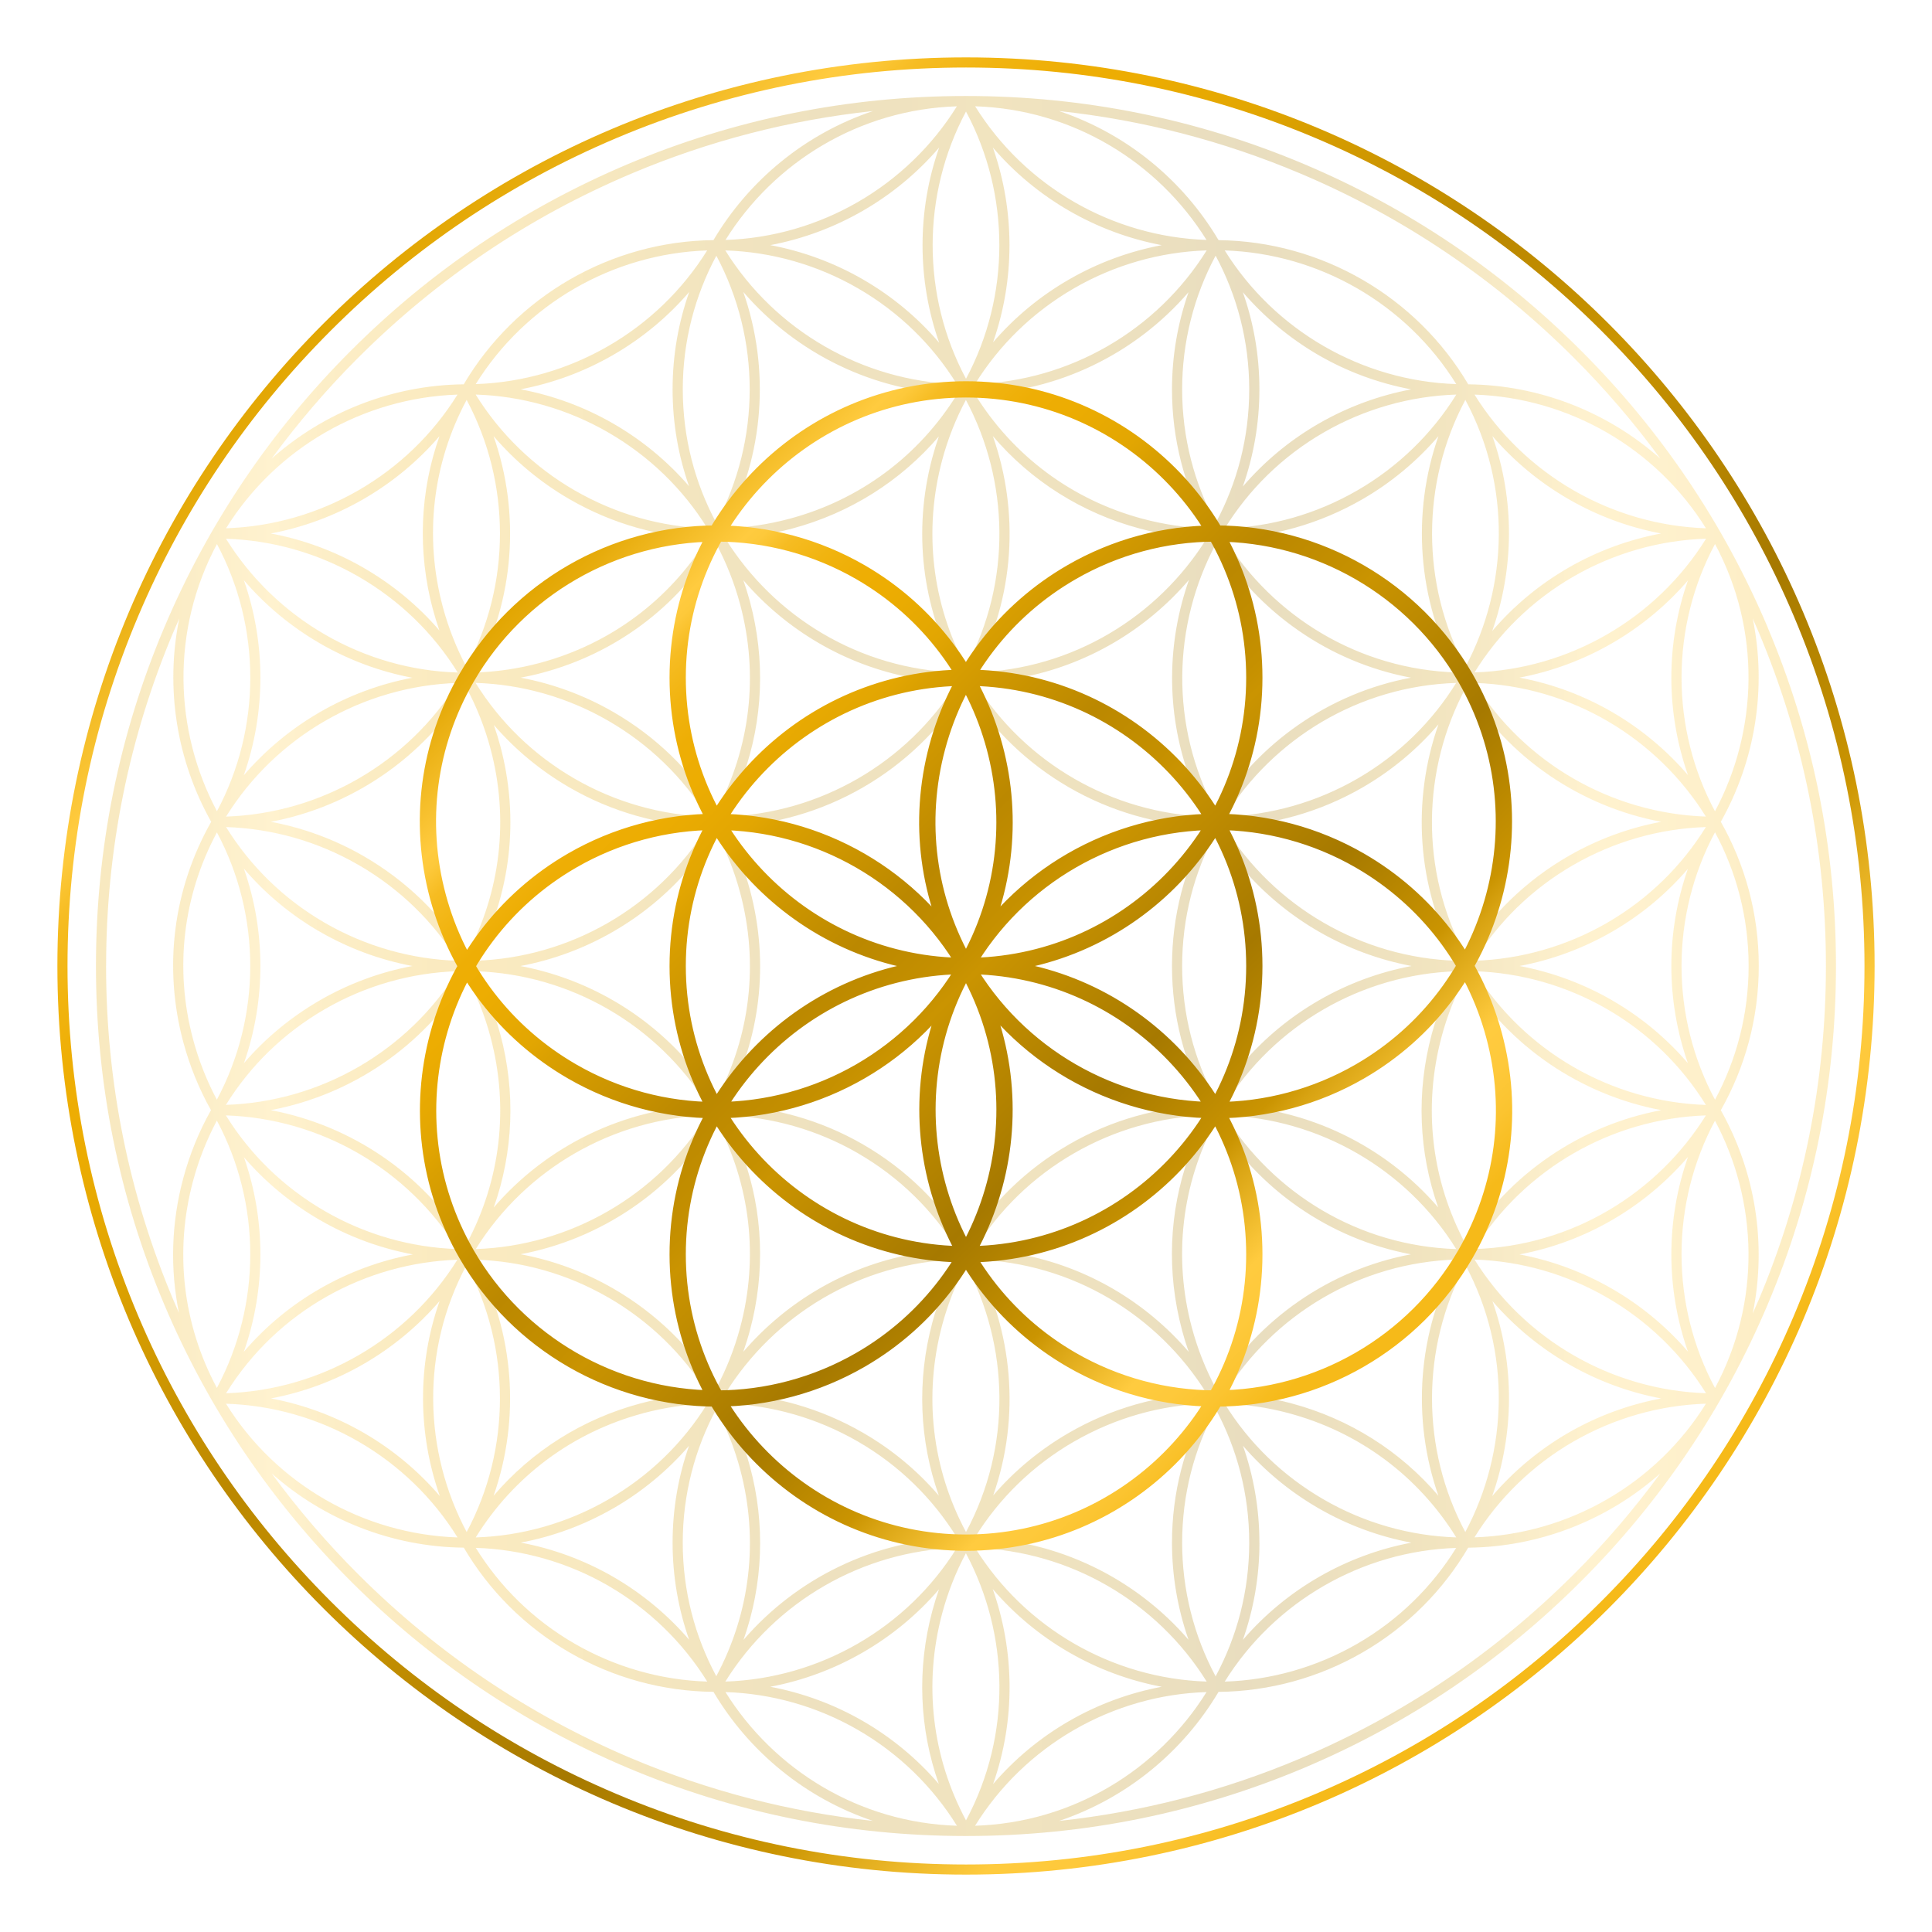
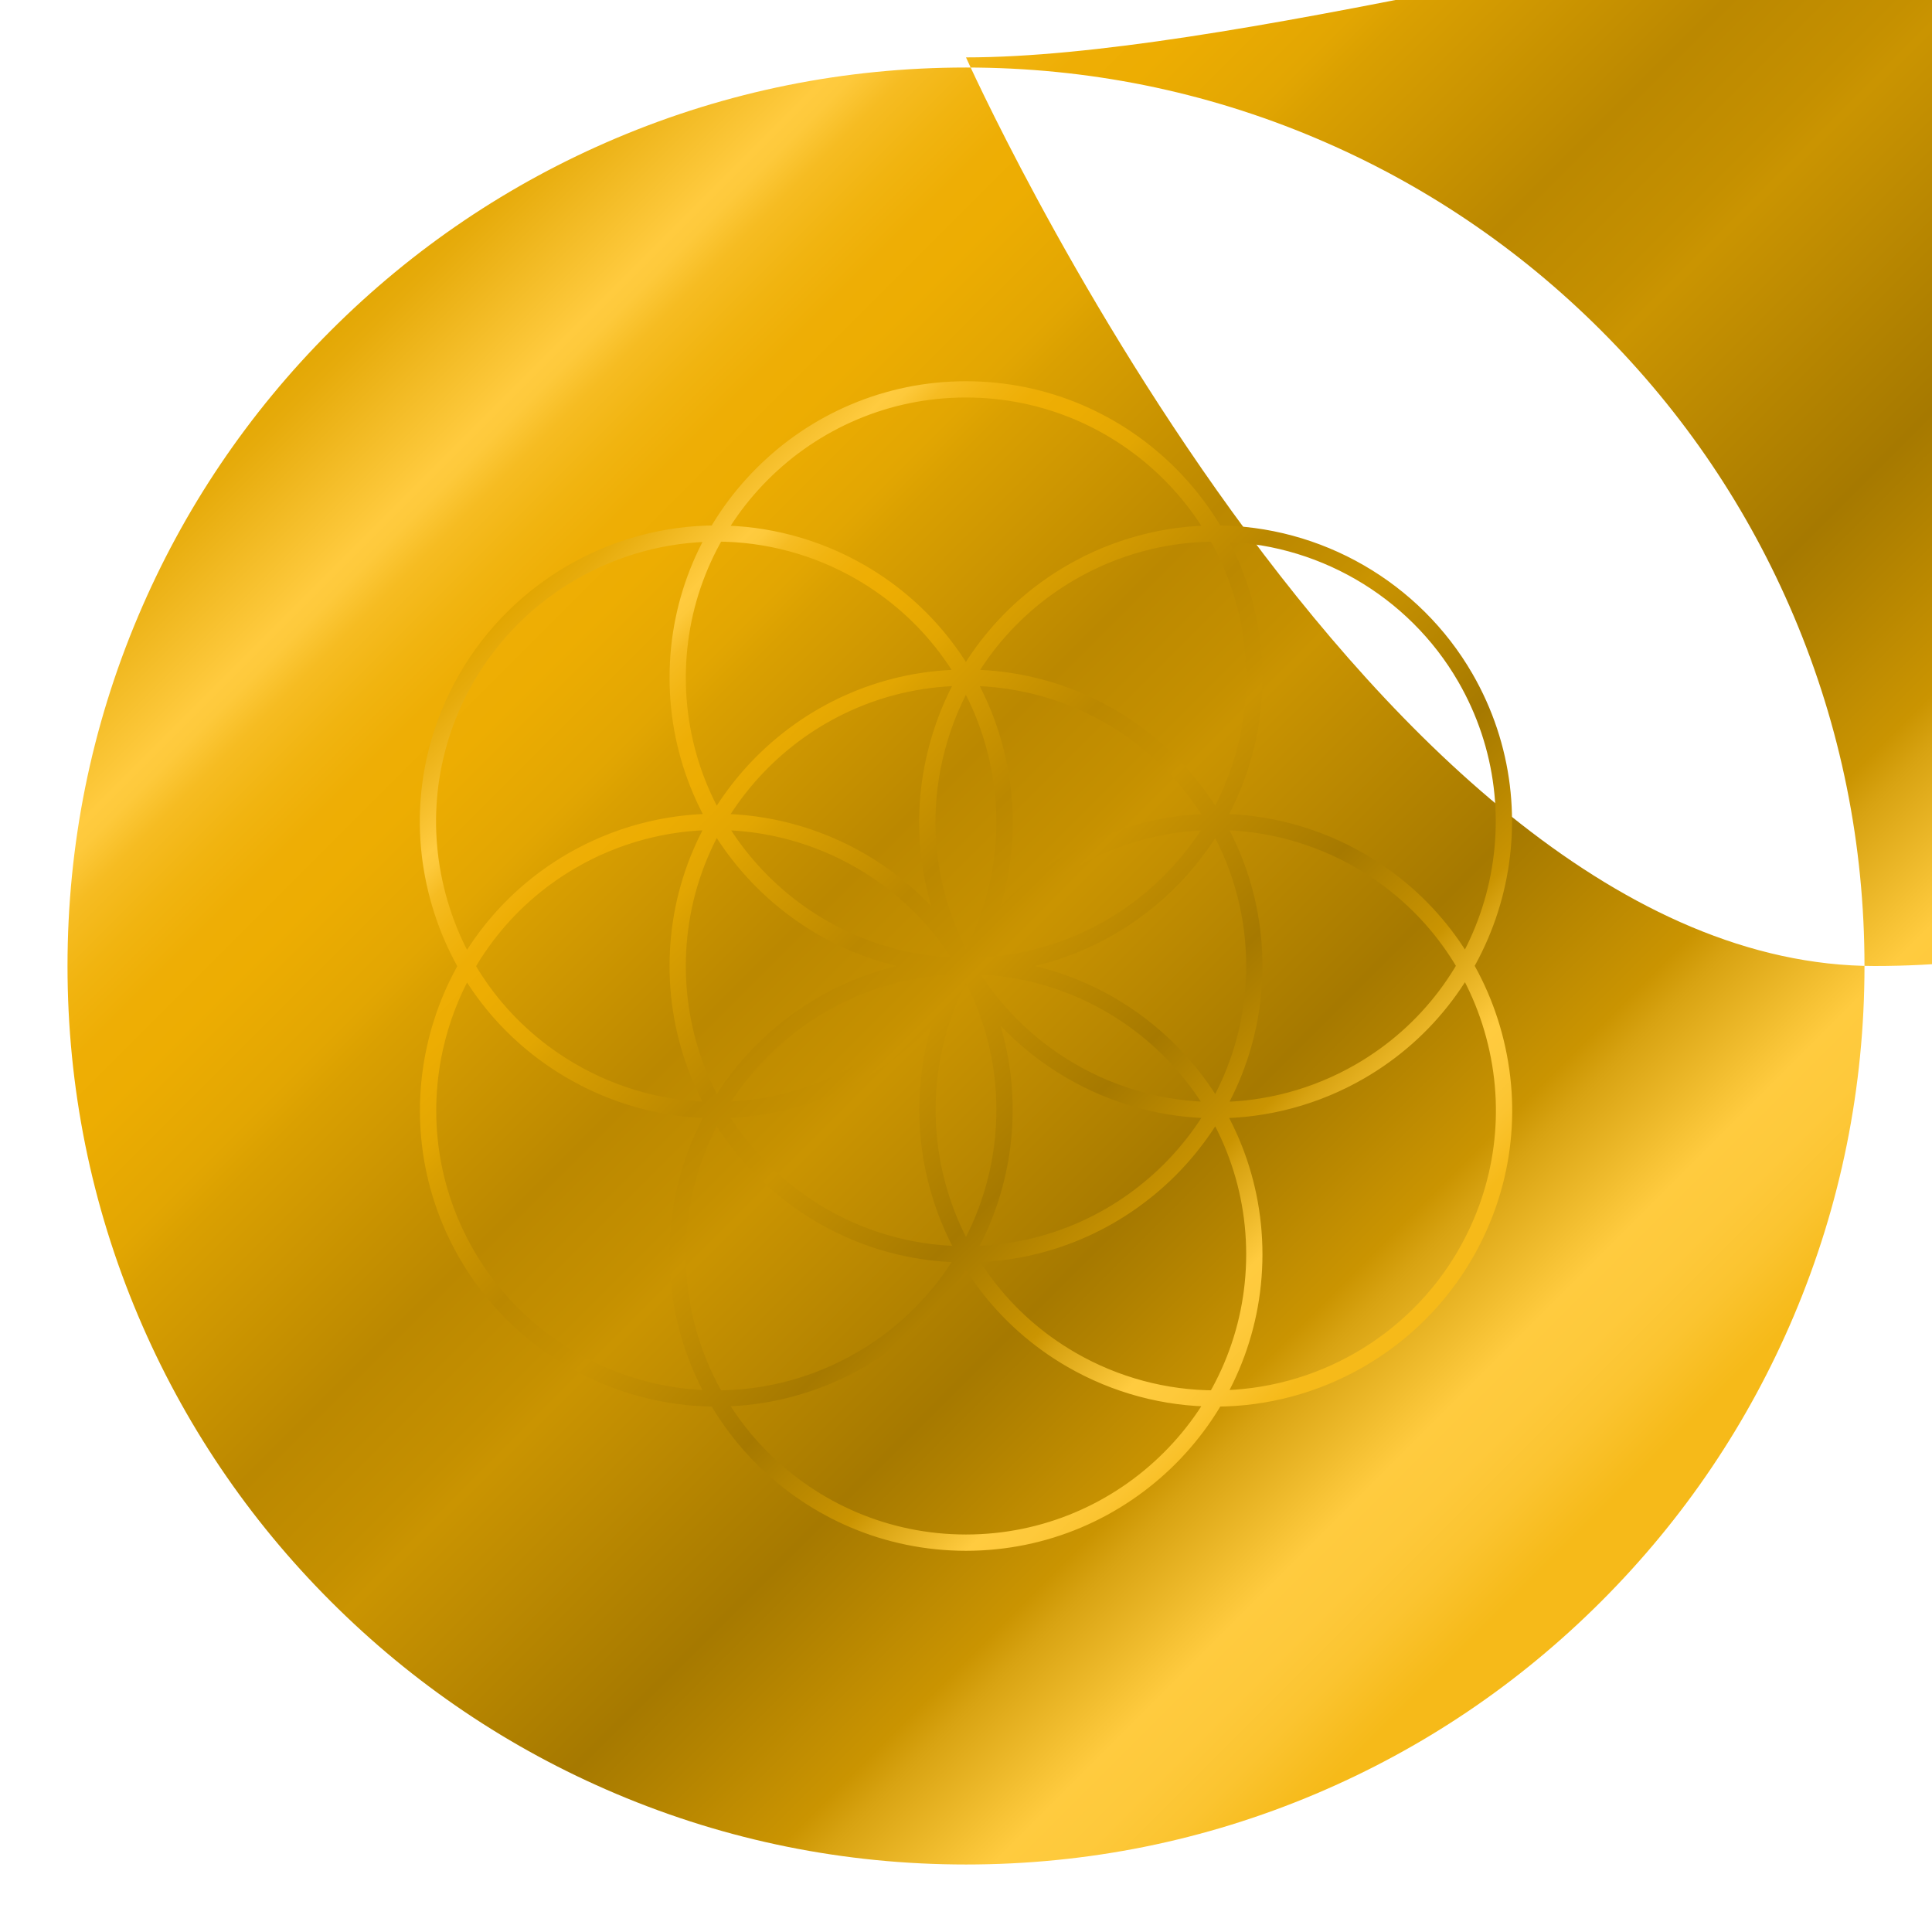
<svg xmlns="http://www.w3.org/2000/svg" xmlns:xlink="http://www.w3.org/1999/xlink" id="Blume_des_Lebens" data-name="Blume des Lebens" viewBox="0 0 572.6 572.6">
  <defs>
    <style>
      .cls-1 {
        fill: url(#Gold_neu-2);
        opacity: .25;
      }

      .cls-2 {
        fill: #fff;
      }

      .cls-3 {
        fill: url(#Gold_neu);
      }

      .cls-4 {
        fill: url(#Gold_neu-3);
      }
    </style>
    <linearGradient id="Gold_neu" data-name="Gold neu" x1="95.88" y1="95.88" x2="476.72" y2="476.72" gradientUnits="userSpaceOnUse">
      <stop offset="0" stop-color="#e2a602" />
      <stop offset=".02" stop-color="#e6ab0b" />
      <stop offset=".1" stop-color="#ffcb3f" />
      <stop offset=".11" stop-color="#fdc93b" />
      <stop offset=".13" stop-color="#f6bc22" />
      <stop offset=".16" stop-color="#f1b410" />
      <stop offset=".19" stop-color="#eeae05" />
      <stop offset=".22" stop-color="#edad02" />
      <stop offset=".28" stop-color="#e2a602" />
      <stop offset=".3" stop-color="#daa001" />
      <stop offset=".42" stop-color="#b80" />
      <stop offset=".49" stop-color="#c59000" />
      <stop offset=".51" stop-color="#ca9401" />
      <stop offset=".66" stop-color="#a67900" />
      <stop offset=".69" stop-color="#af8000" />
      <stop offset=".77" stop-color="#ca9401" />
      <stop offset=".79" stop-color="#d8a312" />
      <stop offset=".84" stop-color="#f4c032" />
      <stop offset=".86" stop-color="#ffcb3f" />
      <stop offset=".89" stop-color="#fec93b" />
      <stop offset=".92" stop-color="#fbc430" />
      <stop offset=".95" stop-color="#f7bc1e" />
      <stop offset=".96" stop-color="#f6ba19" />
    </linearGradient>
    <linearGradient id="Gold_neu-2" data-name="Gold neu" x1="28.44" y1="286.3" x2="544.16" y2="286.3" xlink:href="#Gold_neu" />
    <linearGradient id="Gold_neu-3" data-name="Gold neu" x1="165.83" y1="165.83" x2="406.77" y2="406.77" xlink:href="#Gold_neu" />
  </defs>
-   <rect class="cls-2" width="572.6" height="572.6" />
-   <path class="cls-3" d="M286.3,20.01c35.95,0,70.82,7.04,103.65,20.93,31.71,13.41,60.19,32.61,84.64,57.07,24.46,24.46,43.66,52.94,57.07,84.64,13.89,32.83,20.93,67.7,20.93,103.65s-7.04,70.82-20.93,103.65c-13.41,31.71-32.61,60.19-57.07,84.64-24.46,24.46-52.94,43.66-84.64,57.07-32.83,13.89-67.7,20.93-103.65,20.93s-70.82-7.04-103.65-20.93c-31.71-13.41-60.19-32.61-84.64-57.07-24.46-24.46-43.66-52.94-57.07-84.64-13.89-32.83-20.93-67.7-20.93-103.65s7.04-70.82,20.93-103.65c13.41-31.71,32.61-60.19,57.07-84.64,24.46-24.46,52.94-43.66,84.64-57.07,32.83-13.88,67.7-20.93,103.65-20.93M286.3,17.01C137.57,17.01,17.01,137.57,17.01,286.3s120.57,269.29,269.29,269.29,269.29-120.57,269.29-269.29S435.02,17.01,286.3,17.01h0Z" />
+   <path class="cls-3" d="M286.3,20.01c35.95,0,70.82,7.04,103.65,20.93,31.71,13.41,60.19,32.61,84.64,57.07,24.46,24.46,43.66,52.94,57.07,84.64,13.89,32.83,20.93,67.7,20.93,103.65s-7.04,70.82-20.93,103.65c-13.41,31.71-32.61,60.19-57.07,84.64-24.46,24.46-52.94,43.66-84.64,57.07-32.83,13.89-67.7,20.93-103.65,20.93s-70.82-7.04-103.65-20.93c-31.71-13.41-60.19-32.61-84.64-57.07-24.46-24.46-43.66-52.94-57.07-84.64-13.89-32.83-20.93-67.7-20.93-103.65s7.04-70.82,20.93-103.65c13.41-31.71,32.61-60.19,57.07-84.64,24.46-24.46,52.94-43.66,84.64-57.07,32.83-13.88,67.7-20.93,103.65-20.93M286.3,17.01s120.57,269.29,269.29,269.29,269.29-120.57,269.29-269.29S435.02,17.01,286.3,17.01h0Z" />
  <g>
-     <path class="cls-1" d="M523.9,185.93c-12.99-30.71-31.58-58.28-55.26-81.96-23.68-23.68-51.26-42.27-81.96-55.26-31.75-13.43-65.47-20.24-100.23-20.26-.05,0-.1,0-.15,0-.05,0-.1,0-.15,0-34.76.02-68.48,6.84-100.23,20.26-30.71,12.99-58.28,31.58-81.96,55.26-23.68,23.68-42.27,51.26-55.26,81.96-13.45,31.79-20.26,65.56-20.26,100.37s6.82,68.58,20.26,100.37c12.99,30.71,31.58,58.28,55.26,81.96,23.68,23.68,51.26,42.27,81.96,55.26,31.74,13.42,65.45,20.24,100.19,20.26.06,0,.12,0,.18,0h0c.06,0,.12,0,.18,0,34.75-.02,68.46-6.84,100.19-20.26,30.71-12.99,58.28-31.58,81.96-55.26,23.68-23.68,42.27-51.26,55.26-81.96,13.45-31.79,20.26-65.56,20.26-100.37s-6.82-68.58-20.26-100.37ZM222.28,434.7c-1.76-6.58-4.25-12.84-7.39-18.7,13.7.4,27.17,4.2,39.38,11.24,12.42,7.17,22.32,17.07,29.37,28.5-24.51.76-47.49,11.94-63.28,30.27,5.79-16.4,6.53-34.14,1.93-51.31ZM426.27,357.88c-15.78-18.34-38.77-29.54-63.32-30.31,14.76-23.83,40.7-38.81,68.75-39.71-3.13,5.85-5.61,12.1-7.38,18.67-4.6,17.18-3.87,34.94,1.94,51.35ZM148.27,306.52c-1.76-6.57-4.24-12.82-7.37-18.67,28.05.9,53.98,15.88,68.75,39.71-24.55.78-47.54,11.97-63.32,30.32,5.81-16.41,6.55-34.18,1.95-51.36ZM148.27,221.07c-.56-2.11-1.2-4.18-1.91-6.22,6.3,7.31,13.86,13.59,22.46,18.56,12.47,7.2,26.53,11.19,40.82,11.62-14.77,23.84-40.72,38.82-68.78,39.71,10.55-19.59,13.19-42.09,7.41-63.68ZM350.32,394.25c.58,2.17,1.24,4.3,1.98,6.4-12.62-14.71-30.07-25.17-49.86-28.9,19.78-3.73,37.22-14.17,49.84-28.87-5.82,16.42-6.56,34.18-1.95,51.37ZM220.32,342.88c12.62,14.7,30.06,25.14,49.84,28.87-19.79,3.73-37.24,14.19-49.87,28.9.73-2.1,1.4-4.23,1.98-6.4,4.61-17.19,3.87-34.96-1.95-51.37ZM222.28,178.35c-.58-2.16-1.24-4.29-1.97-6.39,12.62,14.71,30.06,25.16,49.85,28.89-19.77,3.73-37.21,14.17-49.83,28.86,5.81-16.41,6.55-34.18,1.95-51.36ZM286.27,118.53c12.79,23.99,13.68,53.68.03,79.18-10.11-18.87-12.63-40.53-7.07-61.31,1.68-6.28,4.05-12.27,7.04-17.87ZM222.28,263.8c-1.77-6.6-4.27-12.88-7.42-18.76,29.16-.89,56.14-16.48,71.45-41.29,15.31,24.82,42.3,40.41,71.47,41.29-6.65,12.28-10.43,26.34-10.43,41.26s3.78,28.98,10.43,41.26c-14.33.41-28.44,4.4-40.94,11.62-12.69,7.33-23.1,17.5-30.56,29.64-7.31-11.89-17.59-22.18-30.5-29.64-12.5-7.22-26.61-11.21-40.95-11.62,10.59-19.61,13.25-42.15,7.45-63.76ZM289.01,202.4c28.92.92,54.19,16.54,68.58,39.62-27.97-.94-53.82-15.87-68.58-39.62ZM215.01,242.02c14.39-23.08,39.66-38.7,68.58-39.62-14.75,23.74-40.61,38.68-68.58,39.62ZM219.36,264.58c5.57,20.78,3.05,42.44-7.07,61.31-6.34-11.8-9.94-25.28-9.94-39.59s3.61-27.81,9.96-39.62c2.99,5.61,5.37,11.6,7.05,17.9ZM254.26,341.79c12.39,7.15,22.26,17.01,29.31,28.4-28.91-.93-54.18-16.55-68.56-39.62,13.74.44,27.26,4.29,39.25,11.21ZM318.34,341.79c11.99-6.92,25.51-10.78,39.25-11.21-14.39,23.09-39.69,38.72-68.63,39.62,7.2-11.63,17.2-21.38,29.38-28.41ZM350.36,286.3c0-14.31,3.6-27.79,9.94-39.59,6.34,11.8,9.94,25.28,9.94,39.59s-3.6,27.79-9.94,39.59c-6.34-11.8-9.94-25.28-9.94-39.59ZM302.44,200.85c19.83-3.74,37.31-14.23,49.94-28.99-6.48,18.36-6.82,38.8-.08,57.88-12.62-14.71-30.06-25.16-49.85-28.89ZM199.34,286.3c0,10.11,1.74,19.83,4.93,28.87-12.89-14.99-30.59-25.2-50.03-28.86,19.44-3.66,37.14-13.87,50.03-28.86-3.19,9.03-4.93,18.75-4.93,28.86ZM373.26,286.3c0-10.11-1.74-19.82-4.93-28.85,12.89,14.98,30.59,25.19,50.03,28.85-19.44,3.66-37.14,13.87-50.03,28.86,3.19-9.04,4.93-18.75,4.93-28.86ZM360.37,240.57c-13.75-25.57-12.85-55.37.01-79.42,12.64,20.34,33.43,35.11,57.78,39.7-24.36,4.59-45.16,19.37-57.79,39.72ZM431.58,202.4c-7.05,11.39-16.92,21.25-29.31,28.4-11.99,6.92-25.51,10.78-39.25,11.22,14.38-23.07,39.65-38.69,68.56-39.62ZM288.87,199.3c12-22.3,13.25-47.71,5.39-70.05,11.31,13.26,26.34,22.8,43.54,27.4,6.56,1.76,13.21,2.74,19.83,2.95-14.4,23.15-39.75,38.82-68.76,39.7ZM276.32,135.62c-5.78,21.59-3.14,44.09,7.41,63.68-29.01-.88-54.36-16.54-68.76-39.7,6.62-.22,13.27-1.2,19.83-2.95,17.16-4.6,32.15-14.1,43.45-27.3-.72,2.06-1.36,4.15-1.93,6.27ZM219.36,179.13c5.58,20.81,3.04,42.5-7.11,61.39-7.46-12.09-17.84-22.21-30.49-29.51-8.54-4.93-17.83-8.35-27.43-10.16,2.16-.41,4.32-.89,6.46-1.47,21.59-5.78,39.76-19.33,51.45-38.27,3.02,5.65,5.42,11.68,7.12,18.02ZM209.64,242.02c-13.76-.43-27.3-4.28-39.31-11.22-12.18-7.03-22.18-16.78-29.38-28.41,13.76.43,27.3,4.28,39.31,11.22,12.18,7.03,22.18,16.78,29.38,28.41ZM209.59,330.58c-14.76,23.75-40.62,38.68-68.59,39.62,14.76-23.75,40.62-38.68,68.59-39.62ZM212.23,332.04c10.17,18.9,12.71,40.61,7.13,61.43-1.69,6.32-4.08,12.34-7.09,17.97-7.46-12.1-17.85-22.23-30.5-29.54-8.77-5.06-18.06-8.41-27.48-10.17,23.81-4.5,45.02-18.82,57.95-39.7ZM283.69,373.3c-3.13,5.85-5.61,12.1-7.37,18.67-4.6,17.16-3.87,34.9,1.93,51.3-6.22-7.25-13.74-13.6-22.48-18.64-12.64-7.3-26.6-11.23-40.79-11.65,14.4-23.14,39.73-38.8,68.72-39.68ZM286.27,374.88c12.79,23.99,13.69,53.68.03,79.18-10.11-18.87-12.63-40.53-7.07-61.31,1.68-6.28,4.05-12.27,7.04-17.87ZM288.84,373.3c29.02.87,54.38,16.53,68.78,39.69-14.19.42-28.15,4.35-40.79,11.65-8.61,4.97-16.16,11.25-22.47,18.57,8.19-23.39,5.79-48.78-5.52-69.9ZM353.24,393.47c-5.58-20.82-3.03-42.54,7.14-61.44,12.64,20.35,33.44,35.13,57.79,39.72-24.37,4.59-45.18,19.38-57.81,39.75-3.02-5.65-5.42-11.68-7.12-18.03ZM363.02,330.58c27.97.94,53.83,15.87,68.58,39.62-28.92-.92-54.19-16.54-68.58-39.62ZM362.95,245.04c14.29-.43,28.35-4.42,40.82-11.62,8.77-5.07,16.33-11.44,22.56-18.74-7.86,22.35-6.62,47.77,5.38,70.07-28.05-.89-54-15.88-68.77-39.71ZM362.98,159.61c14.19-.42,28.15-4.34,40.8-11.64,8.56-4.94,16.17-11.29,22.54-18.71-8.01,22.87-6.21,48.41,5.42,70.04-29.01-.88-54.36-16.54-68.76-39.69ZM338.58,153.74c-20.82-5.58-38.34-18.63-49.63-36.88,24.53-.75,47.5-11.93,63.3-30.26-3.22,9.21-4.9,18.95-4.9,28.8,0,14.89,3.77,28.92,10.39,41.19-6.4-.21-12.82-1.15-19.16-2.85ZM234.02,153.74c-6.34,1.7-12.76,2.64-19.16,2.85,11.64-21.64,13.44-47.19,5.43-70.07,15.8,18.37,38.82,29.59,63.37,30.34-11.28,18.25-28.81,31.3-49.63,36.88ZM160.02,196.47c-6.34,1.7-12.76,2.64-19.17,2.85,11.63-21.64,13.44-47.18,5.43-70.06,6.37,7.42,13.99,13.77,22.54,18.71,12.65,7.3,26.61,11.23,40.81,11.64-11.28,18.24-28.8,31.28-49.61,36.86ZM145.36,221.85c5.58,20.81,3.04,42.5-7.11,61.39-7.46-12.09-17.84-22.21-30.49-29.51-8.56-4.94-17.86-8.36-27.48-10.17,23.82-4.5,45.03-18.84,57.96-39.73,3.02,5.65,5.42,11.68,7.12,18.02ZM145.36,307.3c5.58,20.82,3.04,42.53-7.13,61.43-12.93-20.89-34.17-35.22-57.99-39.71,23.84-4.49,45.07-18.82,58.01-39.74,3.02,5.65,5.42,11.68,7.12,18.02ZM180.26,384.52c12.2,7.05,22.22,16.82,29.42,28.48-6.64.21-13.31,1.19-19.89,2.95-17.18,4.6-32.19,14.12-43.5,27.36,7.99-22.85,6.19-48.36-5.42-69.97,13.43.39,26.95,4.01,39.38,11.19ZM318.34,427.24c12.21-7.05,25.69-10.84,39.41-11.24-6.63,12.27-10.4,26.3-10.4,41.2,0,9.85,1.68,19.6,4.91,28.8-15.81-18.34-38.81-29.53-63.35-30.27,7.2-11.67,17.22-21.45,29.43-28.5ZM431.74,373.3c-11.62,21.62-13.43,47.14-5.43,70-11.31-13.24-26.32-22.75-43.5-27.36-6.56-1.76-13.21-2.73-19.83-2.95,14.4-23.16,39.75-38.82,68.76-39.7ZM427.24,307.3c1.7-6.34,4.09-12.36,7.11-18.01,12.94,20.91,34.17,35.24,58.01,39.73-23.82,4.49-45.05,18.82-57.98,39.71-10.17-18.9-12.71-40.61-7.13-61.44ZM434.38,203.87c12.92,20.87,34.13,35.19,57.94,39.69-9.62,1.81-18.92,5.23-27.48,10.17-12.65,7.3-23.03,17.43-30.49,29.53-13.73-25.56-12.82-55.34.04-79.38ZM434.3,118.52c13.66,25.49,12.77,55.18,0,79.17-13.16-24.64-13.16-54.49,0-79.17ZM402.27,145.35c-12.17,7.03-25.6,10.82-39.26,11.24,7.05-11.4,16.93-21.27,29.33-28.43,12-6.93,25.53-10.78,39.28-11.22-7.25,11.69-17.35,21.48-29.35,28.41ZM350.36,115.4c0-13.86,3.42-27.5,9.92-39.62,6.35,11.81,9.96,25.3,9.96,39.63s-3.6,27.79-9.94,39.59c-6.34-11.8-9.94-25.28-9.94-39.59ZM288.96,113.84c7.2-11.63,17.2-21.38,29.38-28.41,12-6.93,25.53-10.78,39.29-11.22-14.8,23.79-40.68,38.73-68.67,39.62ZM214.97,74.22c13.76.43,27.29,4.29,39.29,11.22,12.39,7.15,22.27,17.01,29.32,28.41-27.94-.91-53.82-15.86-68.61-39.62ZM212.3,154.99c-6.34-11.8-9.94-25.28-9.94-39.59s3.61-27.8,9.95-39.61c13.18,24.69,13.17,54.55,0,79.2ZM170.33,145.35c-12-6.93-22.1-16.71-29.35-28.41,13.75.43,27.28,4.29,39.28,11.22,12.19,7.04,22.2,16.79,29.4,28.43-13.68-.41-27.13-4.2-39.32-11.24ZM138.28,197.74c-2.99-5.61-5.36-11.6-7.05-17.9-5.57-20.78-3.05-42.45,7.07-61.32,13.18,24.69,13.17,54.57-.02,79.22ZM67,242.02c14.76-23.75,40.62-38.68,68.59-39.62-14.75,23.74-40.62,38.68-68.59,39.62ZM106.25,256.34c12.18,7.03,22.18,16.78,29.38,28.41-13.76-.43-27.3-4.28-39.31-11.22-12.39-7.15-22.27-17.02-29.32-28.41,13.74.44,27.25,4.29,39.24,11.22ZM66.95,327.47c7.2-11.63,17.2-21.38,29.38-28.41,11.99-6.93,25.51-10.78,39.26-11.22-14.77,23.77-40.65,38.7-68.64,39.62ZM135.59,370.2c-13.74-.44-27.26-4.29-39.26-11.22-12.18-7.03-22.18-16.77-29.38-28.4,27.99.92,53.87,15.86,68.64,39.62ZM138.31,454.06c-12.78-23.99-13.67-53.67-.02-79.17,13.17,24.64,13.18,54.49.02,79.17ZM190.57,418.86c6.31-1.69,12.7-2.63,19.07-2.84-7.2,11.64-17.2,21.39-29.39,28.42-11.99,6.92-25.51,10.78-39.26,11.22,11.29-18.2,28.79-31.22,49.57-36.79ZM219.36,435.48c5.57,20.78,3.05,42.44-7.07,61.31-6.34-11.8-9.94-25.28-9.94-39.59s3.61-27.81,9.96-39.62c2.99,5.61,5.37,11.6,7.05,17.9ZM283.59,458.76c-14.76,23.76-40.64,38.7-68.62,39.62,14.79-23.77,40.67-38.71,68.62-39.62ZM286.27,460.34c12.79,23.99,13.69,53.68.03,79.18-10.11-18.87-12.63-40.53-7.07-61.31,1.68-6.28,4.05-12.27,7.04-17.87ZM357.63,498.38c-27.98-.92-53.86-15.86-68.62-39.62,27.95.91,53.83,15.85,68.62,39.62ZM350.36,457.2c0-14.31,3.6-27.79,9.94-39.59,6.34,11.8,9.94,25.28,9.94,39.59s-3.61,27.82-9.96,39.63c-6.5-12.13-9.92-25.77-9.92-39.63ZM382.03,418.86c20.78,5.57,38.29,18.59,49.57,36.79-13.74-.44-27.26-4.29-39.26-11.22-12.18-7.03-22.19-16.78-29.39-28.42,6.37.21,12.76,1.15,19.07,2.84ZM434.3,374.89c13.65,25.5,12.76,55.18-.02,79.17-13.16-24.68-13.15-54.53.02-79.17ZM505.59,330.58c-14.39,23.08-39.66,38.7-68.58,39.62,14.75-23.74,40.61-38.68,68.58-39.62ZM437,287.85c13.75.43,27.28,4.29,39.28,11.22,12.39,7.15,22.26,17.01,29.31,28.41-27.97-.93-53.84-15.87-68.59-39.62ZM466.34,256.34c11.99-6.92,25.5-10.78,39.24-11.22-7.05,11.39-16.92,21.25-29.32,28.41-12.01,6.93-25.55,10.79-39.31,11.22,7.2-11.63,17.2-21.38,29.38-28.41ZM437.01,202.4c28.92.92,54.19,16.54,68.57,39.61-27.96-.94-53.82-15.88-68.57-39.61ZM464.82,168.28c-8.77,5.07-16.33,11.44-22.56,18.74,6.45-18.34,6.77-38.73.05-57.78,12.88,14.98,30.57,25.2,49.99,28.87-9.62,1.81-18.93,5.23-27.48,10.17ZM505.63,159.67c-14.79,23.77-40.67,38.71-68.62,39.62,7.05-11.39,16.92-21.25,29.32-28.41,12.01-6.93,25.54-10.79,39.3-11.22ZM390.83,125.55c-8.74,5.04-16.26,11.39-22.48,18.64,3.17-9.02,4.91-18.71,4.91-28.8s-1.73-19.78-4.91-28.79c6.25,7.26,13.67,13.49,21.96,18.37,8.64,5.08,18.1,8.58,27.92,10.43-9.59,1.81-18.87,5.23-27.4,10.15ZM316.83,82.83c-8.63,4.98-16.2,11.28-22.51,18.62,6.51-18.64,6.49-39.06-.05-57.71,12.88,15.01,30.59,25.24,50.04,28.92-9.61,1.81-18.92,5.23-27.47,10.17ZM286.3,112.26c-13.18-24.65-13.18-54.52,0-79.21,13.18,24.69,13.18,54.56,0,79.21ZM278.32,101.55c-6.23-7.29-13.78-13.66-22.55-18.73-8.55-4.94-17.86-8.36-27.47-10.17,19.45-3.68,37.16-13.91,50.04-28.92-6.56,18.68-6.56,39.15-.01,57.81ZM199.34,115.4c0,10.05,1.72,19.71,4.87,28.69-6.3-7.3-13.85-13.58-22.44-18.54-8.56-4.94-17.86-8.36-27.48-10.17,19.42-3.67,37.11-13.88,49.98-28.85-3.19,9.04-4.93,18.75-4.93,28.86ZM128.31,180.62c.56,2.11,1.2,4.18,1.91,6.22-6.3-7.31-13.86-13.59-22.46-18.56-8.56-4.94-17.86-8.36-27.48-10.17,19.42-3.67,37.1-13.88,49.97-28.84-5.81,16.41-6.55,34.18-1.95,51.36ZM135.65,199.32c-13.68-.41-27.13-4.2-39.32-11.24-12-6.93-22.1-16.72-29.35-28.41,13.75.43,27.28,4.29,39.28,11.22,12.19,7.04,22.2,16.79,29.4,28.43ZM94.82,190.69c8.63,4.98,17.87,8.39,27.38,10.18-19.42,3.69-37.09,13.92-49.95,28.91,6.56-18.66,6.57-39.12.03-57.81,6.37,7.42,13.99,13.77,22.54,18.71ZM94.82,276.15c8.54,4.93,17.82,8.35,27.41,10.15-9.59,1.81-18.88,5.23-27.41,10.16-8.63,4.98-16.2,11.28-22.51,18.62,6.5-18.62,6.49-39.01-.03-57.64,6.23,7.29,13.78,13.66,22.54,18.72ZM94.82,361.6c8.57,4.95,17.9,8.38,27.54,10.18-19.11,3.58-36.95,13.5-50.09,28.85,6.53-18.61,6.54-39,.04-57.64,6.31,7.33,13.88,13.63,22.51,18.61ZM135.56,373.35c-14.76,23.72-40.61,38.64-68.56,39.58,15.25-24.57,41.4-38.65,68.56-39.58ZM130.29,385.59c-6.72,19.06-6.4,39.46.06,57.8-6.38-7.44-14.01-13.81-22.58-18.76-8.55-4.94-17.86-8.36-27.47-10.17,19.43-3.67,37.12-13.89,50-28.87ZM181.76,447.05c8.6-4.97,16.15-11.24,22.45-18.55-3.15,8.99-4.87,18.65-4.87,28.7s1.73,19.78,4.91,28.79c-6.36-7.39-13.95-13.71-22.48-18.64-8.54-4.93-17.82-8.35-27.42-10.16,9.59-1.81,18.88-5.23,27.41-10.16ZM278.29,471.05c-.73,2.09-1.39,4.22-1.97,6.38-4.6,17.16-3.87,34.9,1.92,51.29-6.36-7.39-13.95-13.71-22.47-18.63-8.55-4.94-17.86-8.36-27.47-10.17,19.43-3.67,37.12-13.89,49.99-28.87ZM294.22,470.95c12.88,15.04,30.61,25.29,50.08,28.97-9.61,1.81-18.92,5.23-27.47,10.17-8.54,4.93-16.14,11.26-22.5,18.66,6.7-19.06,6.36-39.46-.11-57.8ZM373.26,457.2c0-10.05-1.72-19.71-4.87-28.7,6.3,7.31,13.85,13.58,22.45,18.55,8.55,4.93,17.84,8.35,27.45,10.16-19.38,3.66-37.05,13.85-49.93,28.81,3.18-9.02,4.91-18.72,4.91-28.81ZM442.31,385.6c12.88,14.98,30.57,25.2,50,28.87-9.61,1.81-18.92,5.23-27.47,10.17-8.57,4.95-16.2,11.32-22.58,18.76,6.46-18.34,6.78-38.74.06-57.8ZM437.01,373.3c27.95.91,53.83,15.85,68.62,39.62-27.98-.92-53.86-15.87-68.62-39.62ZM450.37,371.77c19.81-3.72,37.27-14.17,49.91-28.88-3.24,9.23-4.93,18.99-4.93,28.87s1.68,19.6,4.91,28.81c-12.88-14.94-30.53-25.13-49.89-28.79ZM477.78,296.46c-8.54-4.93-17.82-8.35-27.42-10.16,9.59-1.81,18.88-5.23,27.41-10.15,8.73-5.04,16.26-11.39,22.48-18.64-3.22,9.2-4.9,18.95-4.9,28.8s1.68,19.59,4.9,28.79c-6.22-7.25-13.74-13.59-22.47-18.63ZM450.37,200.83c19.36-3.67,37.01-13.86,49.89-28.79-3.23,9.21-4.91,18.95-4.91,28.81s1.69,19.64,4.93,28.87c-12.64-14.71-30.1-25.16-49.91-28.88ZM505.6,156.57c-27.97-.93-53.83-15.88-68.59-39.62,27.97.93,53.83,15.87,68.59,39.62ZM362.98,74.22c27.98.92,53.86,15.86,68.62,39.62-27.93-.91-53.83-15.86-68.62-39.62ZM289.01,31.5c28.92.92,54.19,16.54,68.57,39.61-27.96-.94-53.82-15.88-68.57-39.61ZM215.02,71.12c14.39-23.08,39.66-38.69,68.58-39.61-14.76,23.74-40.61,38.68-68.58,39.61ZM141,113.84c14.76-23.75,40.62-38.68,68.59-39.62-14.75,23.74-40.62,38.68-68.59,39.62ZM67,156.57c14.76-23.74,40.62-38.68,68.59-39.62-14.75,23.74-40.62,38.68-68.59,39.62ZM64.3,161.25c13.17,24.67,13.17,54.53,0,79.17-12.78-23.99-13.66-53.67,0-79.17ZM64.27,325.92c-2.99-5.61-5.36-11.6-7.05-17.9-5.57-20.78-3.05-42.45,7.07-61.32,13.18,24.69,13.17,54.57-.02,79.22ZM64.28,332.12c13.19,24.69,13.19,54.57,0,79.23-10.12-18.87-12.64-40.54-7.07-61.31,1.69-6.3,4.07-12.3,7.06-17.91ZM66.99,416.03c13.75.44,27.27,4.29,39.26,11.22,12,6.93,22.1,16.71,29.35,28.41-27.98-.93-53.85-15.87-68.61-39.62ZM180.26,469.97c12,6.93,22.1,16.72,29.35,28.41-13.75-.43-27.28-4.29-39.28-11.22-12.39-7.15-22.27-17.02-29.32-28.41,13.74.44,27.25,4.29,39.25,11.21ZM254.26,512.7c12,6.93,22.1,16.71,29.35,28.41-28.93-.91-54.21-16.54-68.6-39.62,13.74.44,27.26,4.29,39.25,11.21ZM318.34,512.7c11.99-6.92,25.51-10.78,39.25-11.21-14.39,23.08-39.67,38.71-68.6,39.62,7.25-11.69,17.35-21.48,29.35-28.41ZM431.58,458.76c-7.05,11.39-16.92,21.25-29.31,28.41-12,6.93-25.54,10.78-39.29,11.22,14.79-23.76,40.67-38.71,68.61-39.62ZM466.34,427.24c12-6.93,25.52-10.78,39.26-11.22-14.76,23.75-40.63,38.69-68.61,39.62,7.25-11.69,17.35-21.48,29.35-28.41ZM508.29,411.38c-6.5-12.13-9.92-25.77-9.92-39.63s3.42-27.48,9.91-39.6c12.8,24.01,13.69,53.71.01,79.23ZM508.29,325.93c-6.5-12.13-9.92-25.77-9.92-39.63s3.42-27.5,9.92-39.63c6.35,11.81,9.96,25.3,9.96,39.63s-3.61,27.82-9.96,39.63ZM498.37,200.85c0-13.86,3.42-27.5,9.92-39.62,13.68,25.51,12.79,55.22-.01,79.22-6.49-12.12-9.91-25.75-9.91-39.6ZM466.51,106.09c9.35,9.35,17.87,19.31,25.58,29.84-15.5-13.76-35.69-21.8-56.94-22.03-15.41-26.08-43.56-42.35-73.87-42.72-.03-.02-.05-.04-.08-.06-.04-.02-.08-.04-.12-.06-10.57-17.77-27.3-31.48-47.22-38.15,24.68,2.64,48.68,8.85,71.64,18.56,30.35,12.84,57.6,31.21,81.01,54.62ZM106.09,106.09c23.41-23.41,50.66-41.78,81.01-54.62,22.95-9.71,46.95-15.92,71.63-18.56-19.96,6.69-36.71,20.43-47.28,38.26-30.37.32-58.57,16.61-74.01,42.73-21.25.23-41.43,8.27-56.93,22.02,7.71-10.52,16.24-20.49,25.58-29.84ZM31.45,286.3c0-34.41,6.74-67.78,20.03-99.2.54-1.27,1.1-2.53,1.65-3.78-4.24,20.68-.72,42.12,9.46,60.24-11.27,19.95-14.22,43.08-8.28,65.25,1.92,7.15,4.69,13.93,8.22,20.22-3.54,6.29-6.31,13.07-8.23,20.23-3.55,13.23-3.92,26.81-1.26,39.85-.53-1.2-1.06-2.39-1.57-3.6-13.29-31.42-20.03-64.79-20.03-99.2ZM187.1,521.12c-30.35-12.84-57.6-31.21-81.01-54.62-9.34-9.34-17.87-19.3-25.57-29.82,15.5,13.75,35.69,21.79,56.94,22.01,7.36,12.5,17.93,23.32,31.36,31.08,12.99,7.5,27.72,11.52,42.63,11.65,10.57,17.82,27.31,31.56,47.27,38.25-24.68-2.64-48.67-8.85-71.62-18.56ZM466.51,466.5c-23.41,23.41-50.66,41.78-81.01,54.62-22.95,9.71-46.94,15.91-71.62,18.56,19.95-6.69,36.7-20.43,47.27-38.25,14.91-.13,29.63-4.15,42.63-11.65,13.43-7.75,24.01-18.58,31.36-31.08,21.25-.22,41.44-8.26,56.94-22.02-7.71,10.52-16.23,20.49-25.57,29.83ZM521.12,385.5c-.54,1.27-1.1,2.52-1.65,3.77,4.24-20.68.72-42.12-9.46-60.23,7.16-12.63,11.25-27.22,11.25-42.74s-4.09-30.11-11.25-42.74c10.18-18.12,13.7-39.56,9.46-60.24.56,1.26,1.12,2.52,1.66,3.79,13.29,31.42,20.03,64.79,20.03,99.2s-6.74,67.78-20.03,99.2Z" />
    <path class="cls-4" d="M286.3,287.81c-47.95,0-86.96-39.01-86.96-86.96s39.01-86.96,86.96-86.96,86.96,39.01,86.96,86.96-39.01,86.96-86.96,86.96ZM286.3,116.9c-46.29,0-83.94,37.66-83.94,83.95s37.66,83.94,83.94,83.94,83.94-37.66,83.94-83.94-37.66-83.95-83.94-83.95ZM286.3,458.71c-47.95,0-86.96-39.01-86.96-86.96s39.01-86.96,86.96-86.96,86.96,39.01,86.96,86.96-39.01,86.96-86.96,86.96ZM286.3,287.81c-46.29,0-83.94,37.66-83.94,83.95s37.66,83.94,83.94,83.94,83.94-37.66,83.94-83.94-37.66-83.95-83.94-83.95ZM212.22,330.53c-15.17,0-30.18-4.03-43.39-11.66-20.11-11.61-34.5-30.36-40.51-52.79-6.01-22.43-2.93-45.86,8.69-65.98,15.49-26.82,44.37-43.49,75.38-43.49,15.17,0,30.18,4.03,43.39,11.66,41.52,23.97,55.79,77.25,31.82,118.77-15.49,26.82-44.37,43.49-75.38,43.49ZM212.37,159.63c-29.93,0-57.82,16.09-72.77,41.98-11.21,19.41-14.19,42.03-8.38,63.69,5.8,21.66,19.69,39.75,39.11,50.96,12.76,7.37,27.24,11.26,41.89,11.26,29.93,0,57.82-16.09,72.77-41.98,23.14-40.08,9.36-91.51-30.72-114.65-12.76-7.37-27.24-11.26-41.89-11.26ZM360.22,415.98c-15.17,0-30.18-4.03-43.39-11.66-41.52-23.97-55.79-77.25-31.82-118.77,15.49-26.82,44.37-43.49,75.38-43.49,15.17,0,30.18,4.03,43.39,11.66,41.52,23.97,55.79,77.25,31.82,118.77-15.49,26.82-44.37,43.49-75.38,43.49ZM360.38,245.08c-29.93,0-57.82,16.09-72.76,41.98-23.14,40.08-9.36,91.51,30.72,114.65,12.76,7.37,27.24,11.26,41.89,11.26,29.93,0,57.82-16.09,72.76-41.98,11.21-19.42,14.19-42.03,8.38-63.69-5.8-21.65-19.69-39.75-39.11-50.96-12.76-7.37-27.24-11.26-41.89-11.26ZM360.38,330.53c-31.01,0-59.89-16.66-75.37-43.49-11.61-20.11-14.7-43.54-8.69-65.98,6.01-22.43,20.4-41.18,40.51-52.79,13.22-7.63,28.22-11.66,43.39-11.66,31.01,0,59.89,16.66,75.38,43.49,23.97,41.52,9.69,94.8-31.82,118.77-13.22,7.63-28.22,11.66-43.39,11.66ZM360.22,159.63c-14.64,0-29.13,3.89-41.89,11.26-19.41,11.21-33.3,29.31-39.11,50.96-5.8,21.65-2.82,44.27,8.38,63.69,14.95,25.89,42.83,41.98,72.76,41.98,14.64,0,29.13-3.89,41.89-11.26,40.08-23.14,53.86-74.57,30.72-114.65-14.95-25.89-42.83-41.98-72.76-41.98ZM212.37,415.99c-31.01,0-59.89-16.66-75.38-43.49-23.97-41.52-9.69-94.8,31.82-118.77,13.22-7.63,28.22-11.66,43.39-11.66,31.01,0,59.89,16.66,75.38,43.49,23.97,41.52,9.69,94.8-31.82,118.77-13.22,7.63-28.22,11.66-43.39,11.66ZM212.22,245.08c-14.64,0-29.13,3.89-41.89,11.26-40.08,23.14-53.86,74.57-30.72,114.65,14.95,25.89,42.83,41.98,72.76,41.98,14.64,0,29.13-3.89,41.89-11.26,40.08-23.14,53.86-74.57,30.72-114.65-14.95-25.89-42.83-41.98-72.77-41.98ZM286.3,288.71c-48.45,0-87.86-39.42-87.86-87.86s39.42-87.86,87.86-87.86,87.86,39.42,87.86,87.86-39.42,87.86-87.86,87.86ZM286.3,117.81c-45.79,0-83.04,37.25-83.04,83.04s37.25,83.04,83.04,83.04,83.04-37.25,83.04-83.04-37.25-83.04-83.04-83.04ZM286.3,374.16c-48.45,0-87.86-39.42-87.86-87.86s39.42-87.86,87.86-87.86,87.86,39.42,87.86,87.86-39.42,87.86-87.86,87.86ZM286.3,203.26c-45.79,0-83.04,37.25-83.04,83.04s37.25,83.04,83.04,83.04,83.04-37.25,83.04-83.04-37.25-83.04-83.04-83.04ZM286.3,459.62c-48.45,0-87.86-39.42-87.86-87.86s39.42-87.86,87.86-87.86,87.86,39.42,87.86,87.86-39.42,87.86-87.86,87.86ZM286.3,288.71c-45.79,0-83.04,37.25-83.04,83.04s37.25,83.04,83.04,83.04,83.04-37.25,83.04-83.04-37.25-83.04-83.04-83.04ZM212.22,331.44c-15.33,0-30.49-4.07-43.84-11.78-20.32-11.73-34.86-30.68-40.93-53.34-6.07-22.67-2.96-46.34,8.78-66.66,15.65-27.1,44.83-43.94,76.16-43.94,15.33,0,30.49,4.07,43.85,11.78,41.95,24.22,56.37,78.05,32.16,120-15.65,27.1-44.83,43.94-76.16,43.94ZM212.37,160.53c-29.61,0-57.19,15.91-71.98,41.53-11.09,19.21-14.03,41.58-8.29,63,5.74,21.42,19.48,39.33,38.68,50.41,12.62,7.29,26.95,11.14,41.43,11.14,29.61,0,57.19-15.91,71.98-41.53,22.89-39.65,9.26-90.53-30.39-113.42-12.62-7.29-26.95-11.14-41.43-11.14ZM360.22,416.89c-15.33,0-30.49-4.07-43.85-11.78-41.95-24.22-56.38-78.05-32.16-120,15.65-27.1,44.83-43.94,76.16-43.94,15.33,0,30.49,4.07,43.85,11.78,20.32,11.73,34.86,30.68,40.93,53.34,6.07,22.67,2.96,46.34-8.78,66.66-15.65,27.1-44.83,43.94-76.16,43.94ZM360.38,245.98c-29.61,0-57.19,15.91-71.98,41.53-22.89,39.65-9.26,90.53,30.39,113.42,12.62,7.29,26.95,11.14,41.43,11.14,29.61,0,57.19-15.91,71.98-41.53,11.09-19.21,14.03-41.58,8.29-63-5.74-21.42-19.48-39.33-38.68-50.41-12.62-7.29-26.95-11.14-41.43-11.14ZM360.38,331.44c-31.33,0-60.51-16.84-76.16-43.94-11.73-20.32-14.85-44-8.78-66.66,6.07-22.67,20.61-41.61,40.93-53.34,13.35-7.71,28.51-11.78,43.85-11.78,31.33,0,60.51,16.84,76.16,43.94,24.22,41.95,9.8,95.78-32.16,120-13.35,7.71-28.51,11.78-43.85,11.78ZM360.22,160.53c-14.49,0-28.81,3.85-41.43,11.14-19.21,11.09-32.94,28.99-38.68,50.41-5.74,21.42-2.79,43.8,8.29,63,14.79,25.61,42.37,41.53,71.98,41.53,14.49,0,28.81-3.85,41.43-11.14,39.65-22.89,53.28-73.77,30.39-113.42-14.79-25.61-42.37-41.53-71.98-41.53ZM212.37,416.89c-31.33,0-60.51-16.84-76.16-43.94-24.22-41.95-9.79-95.78,32.16-120,13.35-7.71,28.51-11.78,43.85-11.78,31.33,0,60.51,16.84,76.16,43.94,24.22,41.95,9.79,95.78-32.16,120-13.35,7.71-28.51,11.78-43.85,11.78ZM212.22,245.99c-14.49,0-28.81,3.85-41.43,11.14-39.65,22.89-53.28,73.77-30.39,113.42,14.79,25.61,42.37,41.53,71.98,41.53,14.49,0,28.81-3.85,41.43-11.14,39.65-22.89,53.28-73.77,30.39-113.42-14.79-25.61-42.37-41.53-71.98-41.53Z" />
  </g>
</svg>